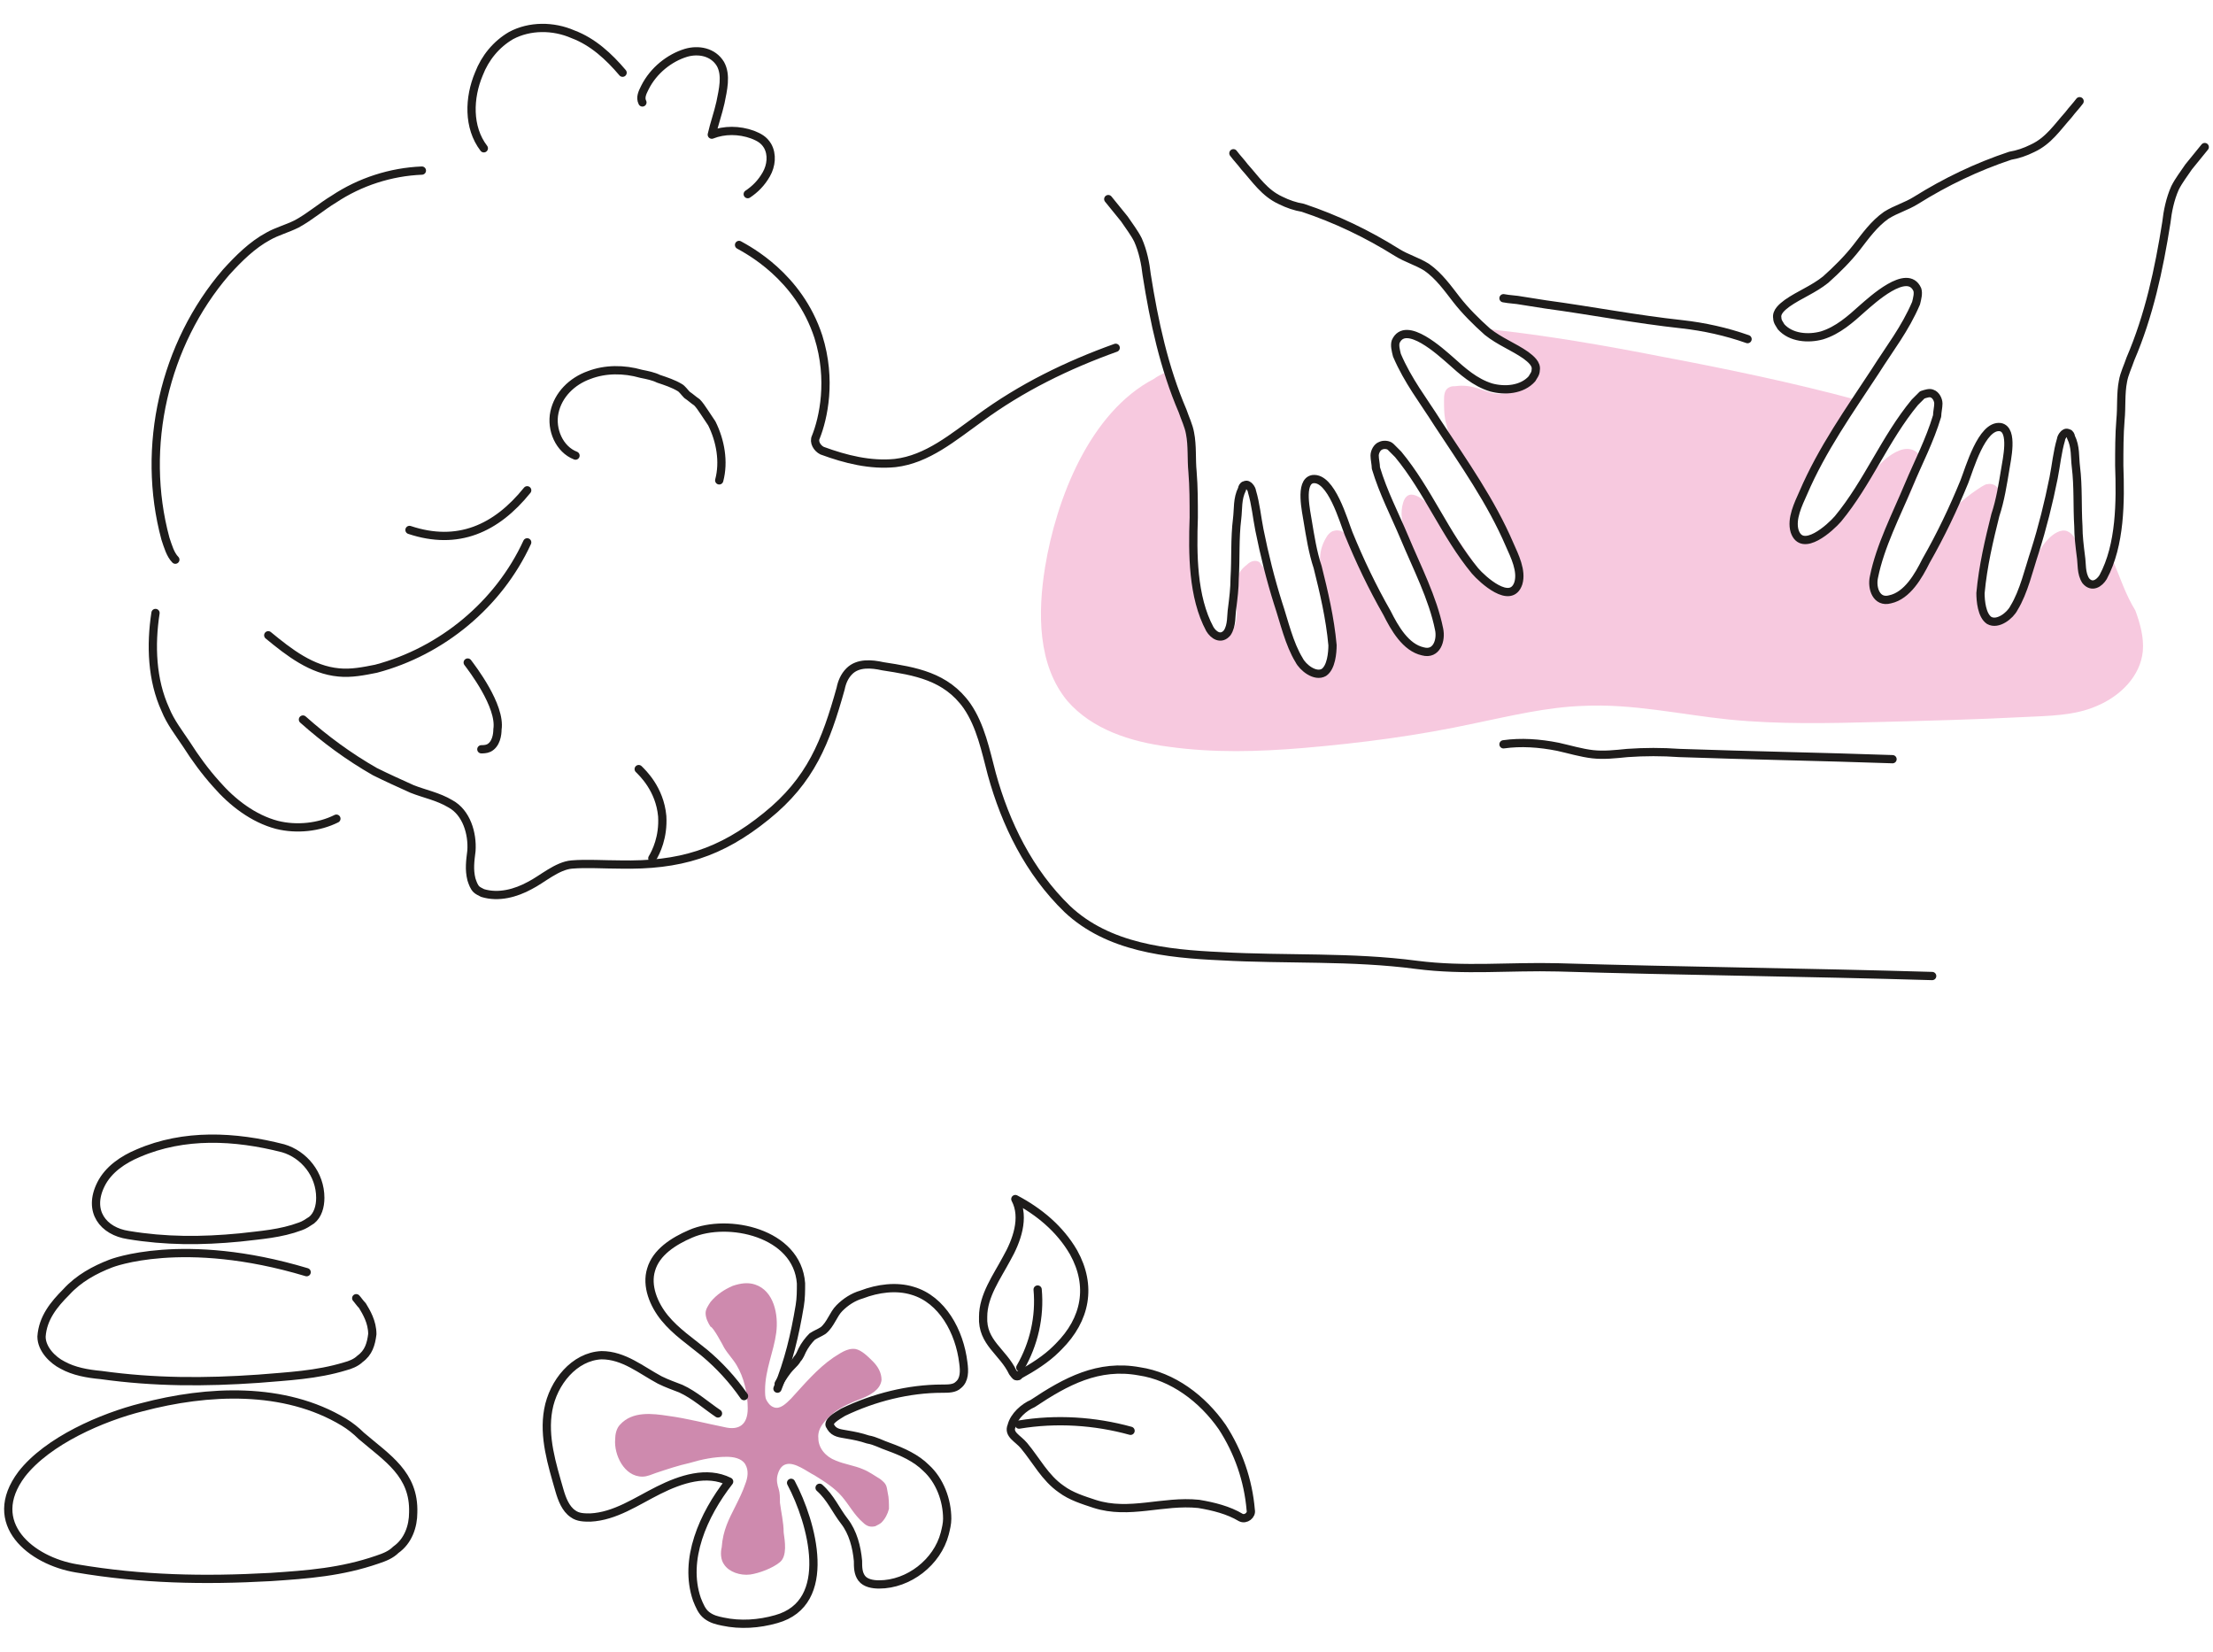
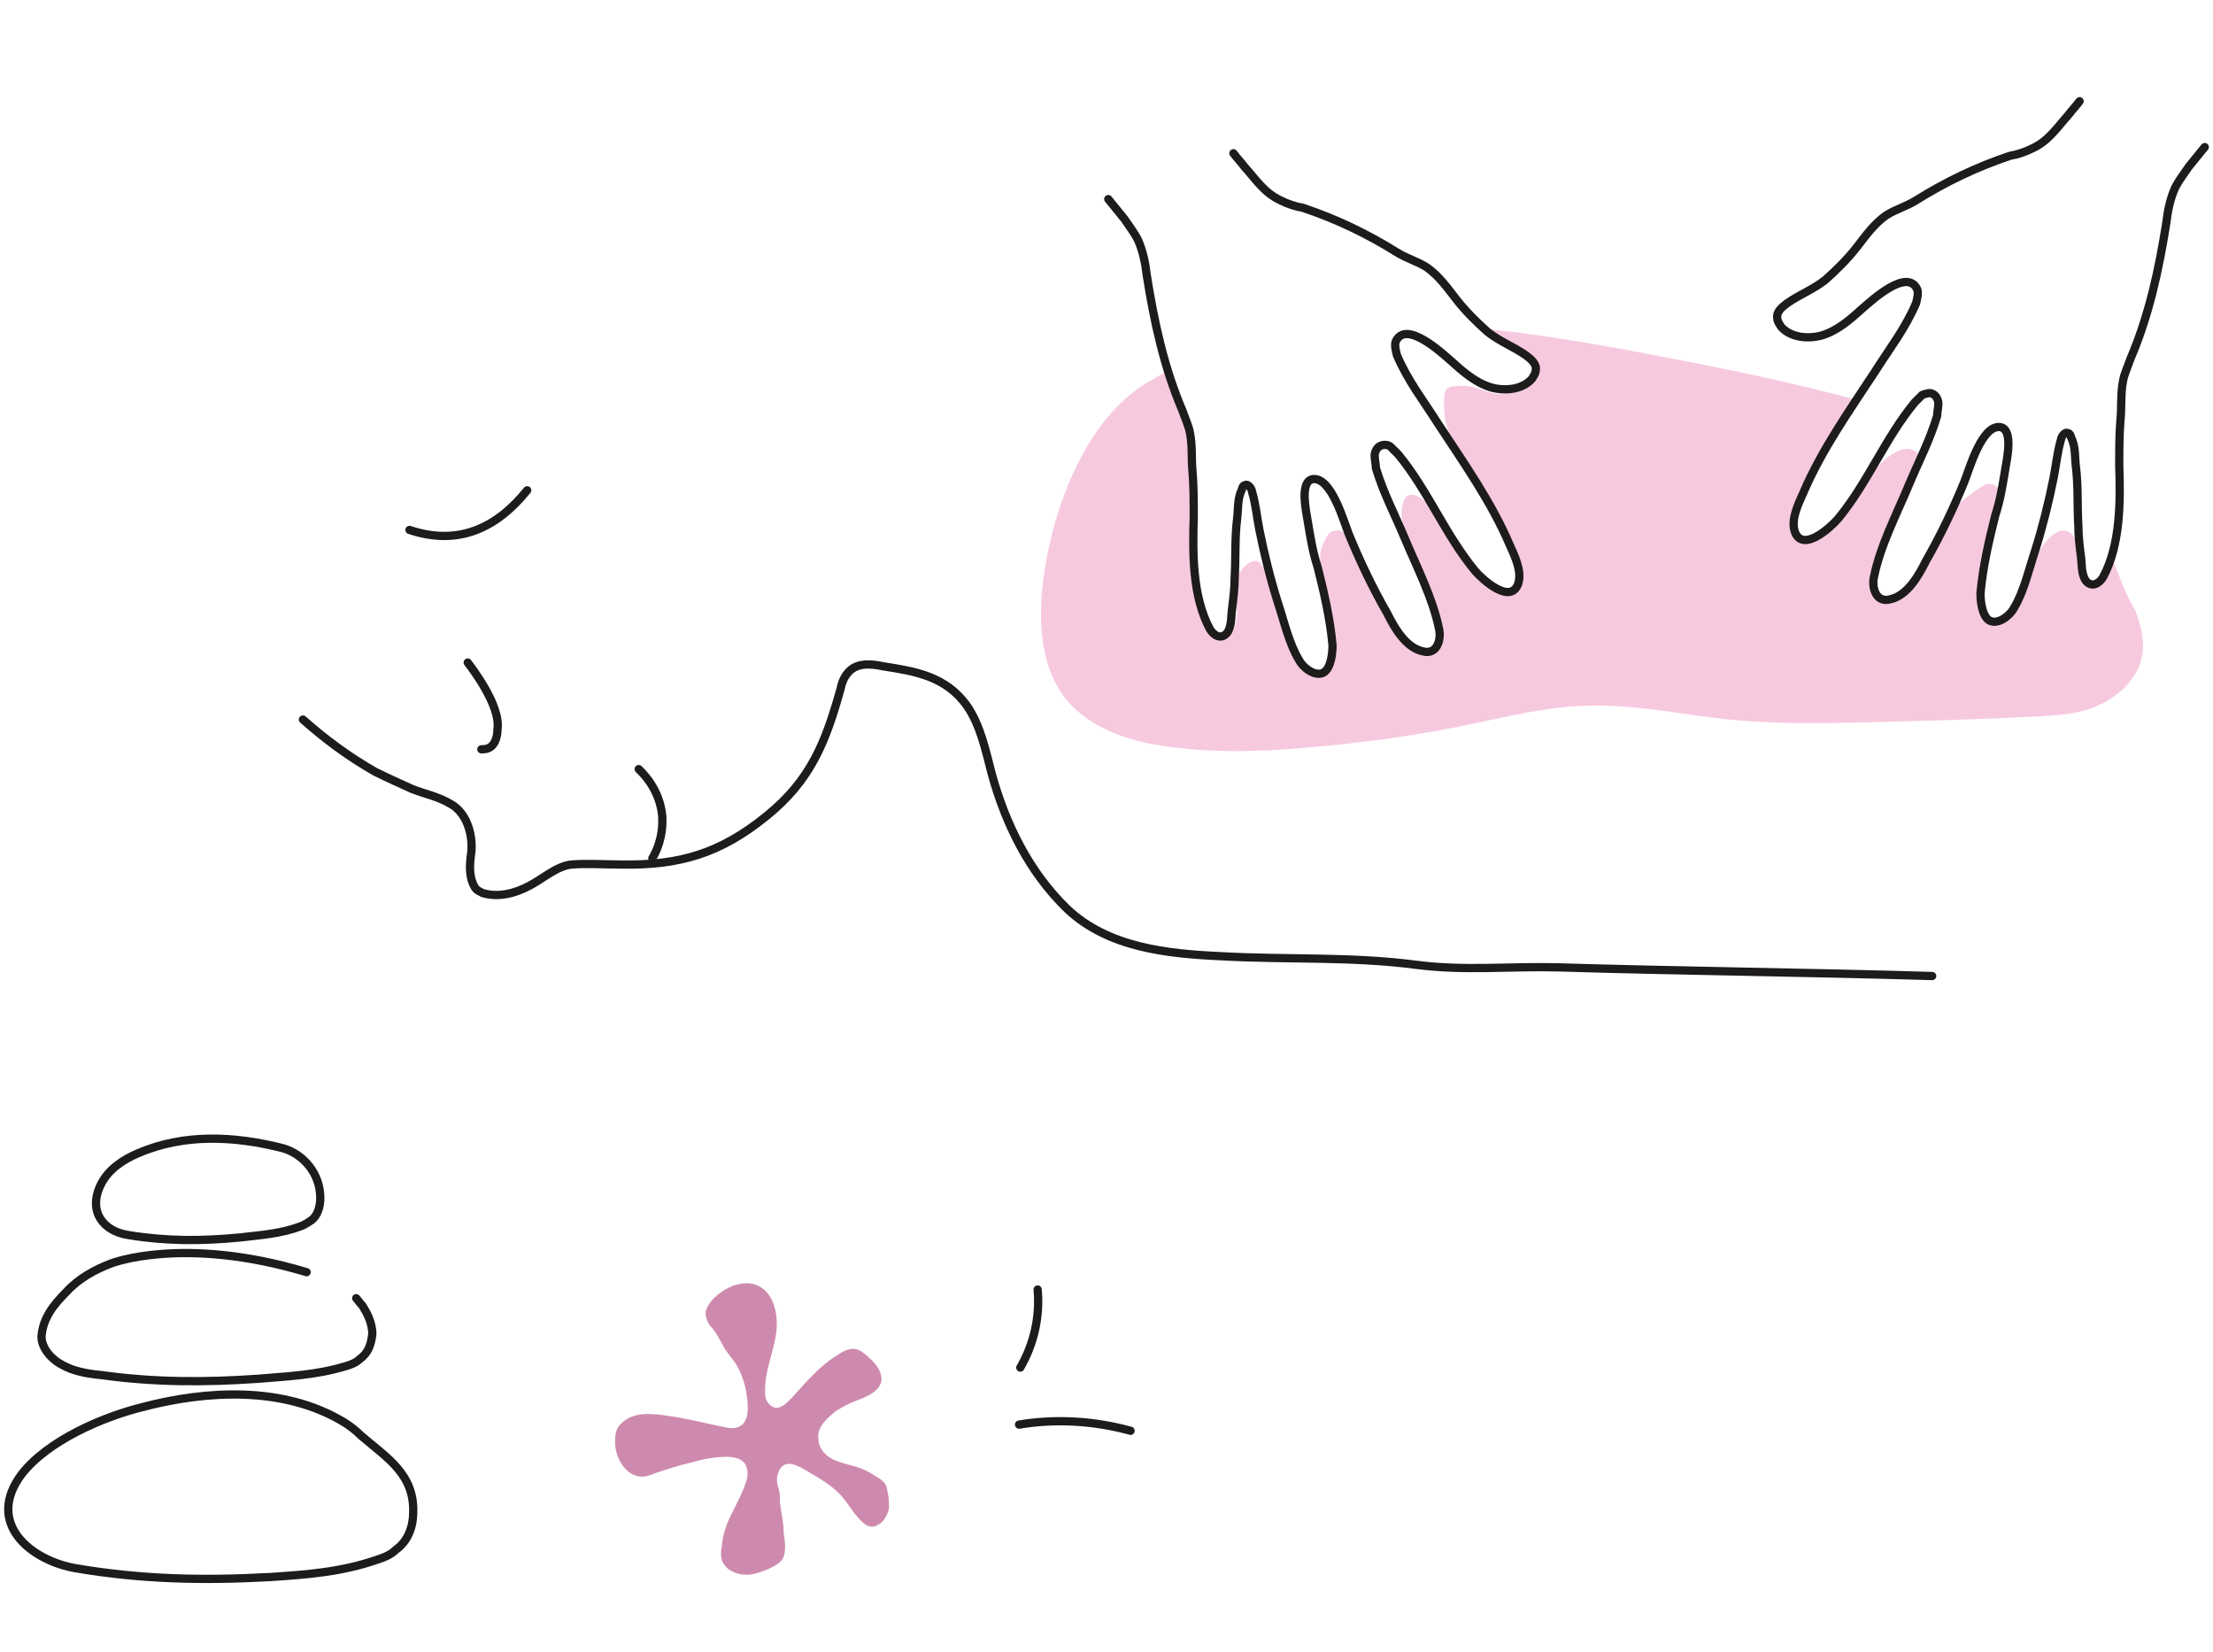
<svg xmlns="http://www.w3.org/2000/svg" width="268" height="200" viewBox="0 0 268 200" fill="none">
  <path d="M89.051 182.402C89.501 181.502 89.951 180.601 90.251 179.701C90.552 178.951 90.702 178.051 90.251 177.3C89.801 176.55 88.751 176.4 88.001 176.4C86.501 176.4 85 176.7 83.5 177.15C82.149 177.45 80.799 177.901 79.448 178.351C78.998 178.501 78.398 178.801 77.798 178.801C75.547 178.801 74.347 176.1 74.497 174.3C74.497 173.699 74.647 172.949 75.097 172.499C76.598 170.849 78.998 171.149 80.949 171.449C83.2 171.749 85.45 172.349 87.701 172.799C89.501 173.249 90.552 172.499 90.552 170.549C90.552 168.748 90.102 166.798 89.201 165.297C88.751 164.547 88.151 163.947 87.701 163.197C87.551 162.896 86.35 160.646 86.05 160.646C85.75 160.196 85.45 159.596 85.45 158.995C85.45 158.545 85.75 158.095 86.05 157.645C86.8 156.745 87.701 156.145 88.751 155.694C89.651 155.394 90.552 155.244 91.452 155.544C93.702 156.295 94.303 159.145 94.002 161.396C93.702 163.647 92.652 165.897 92.652 168.298C92.652 168.748 92.652 169.198 92.802 169.498C92.952 169.798 93.252 170.248 93.702 170.399C94.453 170.699 95.203 169.948 95.803 169.348C97.454 167.548 98.954 165.747 100.904 164.397C101.655 163.947 102.555 163.197 103.605 163.347C104.355 163.497 105.106 164.247 105.706 164.847C106.306 165.447 106.756 166.197 106.756 167.098C106.606 168.298 105.406 168.898 104.355 169.348C103.155 169.798 102.105 170.248 101.054 170.999C100.154 171.749 98.954 172.799 99.104 174.15C99.104 175.35 100.004 176.4 101.204 176.85C102.255 177.3 103.455 177.45 104.505 177.901C105.256 178.201 105.856 178.651 106.606 179.101C107.356 179.701 107.356 179.851 107.506 180.751C107.656 181.352 107.656 182.102 107.656 182.702C107.506 183.302 107.206 183.902 106.756 184.352C106.606 184.502 106.306 184.652 106.006 184.802C105.406 184.952 104.956 184.802 104.505 184.352C103.455 183.452 102.855 182.252 101.955 181.201C101.054 180.151 99.854 179.401 98.654 178.651C97.754 178.201 96.253 177 95.203 177.3C94.603 177.45 94.303 178.051 94.153 178.651C94.002 179.251 94.153 179.851 94.303 180.301C94.453 180.751 94.453 181.352 94.453 181.952C94.603 183.152 94.903 184.352 94.903 185.553C95.053 186.603 95.353 188.403 94.453 189.154C93.552 189.904 91.902 190.504 90.852 190.654C89.651 190.804 88.301 190.354 87.701 189.454C87.251 188.854 87.251 187.953 87.401 187.353C87.551 185.253 88.301 183.902 89.051 182.402Z" fill="#CE8AAE" />
-   <path d="M255.897 67.92C255.597 68.67 255.447 69.27 254.997 69.871C254.547 70.771 253.646 71.221 252.896 70.321C252.146 69.27 251.996 67.62 251.696 66.42C251.546 65.519 251.096 64.619 250.345 64.319C249.595 64.019 248.695 64.619 248.095 65.219C245.844 67.47 245.844 70.921 244.344 73.622C243.744 74.522 242.393 75.722 241.343 75.122C240.443 74.522 240.293 72.721 240.293 71.821C240.443 68.67 241.193 65.519 242.093 62.368C242.243 61.468 242.543 60.568 242.243 59.668C242.093 59.068 241.493 58.467 240.743 58.617C240.443 58.617 240.293 58.767 239.993 58.917C238.342 59.968 236.392 61.468 235.491 63.269C234.891 64.769 234.291 66.42 233.541 67.92C232.491 69.721 231.29 72.121 229.19 72.571C227.389 72.871 226.939 71.071 227.239 69.871C228.139 65.069 231.14 61.168 232.491 56.667C232.641 56.367 232.641 56.067 232.641 55.617C232.49 55.017 232.04 54.566 231.44 54.416C230.84 54.266 230.24 54.416 229.64 54.716C228.139 55.467 227.089 56.817 226.039 58.167C224.988 59.668 223.938 61.168 222.738 62.669C221.838 63.869 218.387 66.87 217.486 64.169C217.036 62.669 217.937 60.868 218.537 59.518C220.187 55.617 222.438 52.016 224.838 48.415C217.036 46.314 209.084 44.664 201.132 43.163C194.23 41.813 187.328 40.612 180.276 39.862L180.426 40.012C181.927 41.213 183.577 41.813 185.077 42.863C185.678 43.313 186.428 43.913 186.278 44.664C186.128 47.064 182.227 48.115 180.426 47.514C179.976 47.364 179.526 47.214 179.076 47.064C178.176 46.764 177.275 46.614 176.225 46.764C175.925 46.764 175.775 46.764 175.475 46.914C174.875 47.214 174.875 47.965 174.875 48.565C174.875 49.465 174.875 50.515 175.175 51.416C175.625 53.816 177.725 55.917 179.076 58.017C180.576 60.568 182.077 63.119 183.277 65.819C183.877 67.17 184.777 68.97 184.327 70.471C183.427 73.171 179.976 70.021 179.076 68.97C178.326 68.07 171.274 56.517 169.923 60.868C169.173 63.269 170.824 66.12 171.874 68.22C173.074 70.771 174.124 73.322 174.725 76.172C175.025 77.523 174.425 79.323 172.774 78.873C170.674 78.423 169.323 76.022 168.423 74.222C166.772 71.371 165.572 68.07 163.622 65.369C163.322 65.069 163.021 64.619 162.721 64.469C162.271 64.169 161.821 64.169 161.371 64.319C161.071 64.469 160.771 64.769 160.621 65.069C159.42 67.02 159.871 68.82 160.471 70.921C161.071 73.171 161.521 75.722 161.671 78.123C161.671 79.023 161.521 80.823 160.621 81.424C159.57 82.024 158.07 80.823 157.62 79.923C156.57 78.123 155.969 76.022 155.369 73.922C154.769 72.121 153.719 70.321 152.969 68.67C152.819 68.52 152.669 68.22 152.519 68.07C152.068 67.77 151.468 67.92 151.018 68.37C148.017 70.621 151.018 74.072 149.068 76.622C148.317 77.523 147.417 76.922 146.967 76.172C144.866 72.271 144.866 67.02 145.016 62.669C145.016 60.868 145.016 58.917 144.866 57.117C144.716 55.617 144.866 53.966 144.566 52.466C144.416 51.566 143.966 50.665 143.666 49.765C142.916 48.115 142.466 46.464 141.866 44.814C141.115 45.114 140.365 45.414 139.765 45.864C131.963 49.915 127.912 60.418 126.561 68.67C125.661 74.222 125.661 80.523 129.262 84.875C132.263 88.326 136.914 89.826 141.566 90.426C146.967 91.176 152.369 91.026 157.77 90.576C164.822 89.976 171.724 89.076 178.626 87.575C182.977 86.675 187.328 85.625 191.679 85.475C197.681 85.175 203.533 86.525 209.384 87.125C215.386 87.725 221.537 87.575 227.539 87.425C233.391 87.275 239.242 87.125 245.094 86.825C248.095 86.675 251.246 86.675 253.946 85.475C256.797 84.275 259.198 81.874 259.498 78.873C259.648 77.223 259.198 75.572 258.598 73.922C257.397 71.971 256.797 70.021 255.897 67.92Z" fill="#F7C9DF" />
-   <path d="M63.844 65.67C60.393 73.172 53.491 78.874 45.539 80.974 44.039 81.274 42.538 81.574 41.038 81.424 37.737 81.124 35.036 79.024 32.486 76.923M18.832 74.223C18.232 78.124 18.382 82.325 20.032 85.926 20.632 87.426 21.683 88.777 22.583 90.127 23.633 91.778 24.833 93.428 26.184 94.928 28.134 97.179 30.685 99.129 33.536 99.88 35.937 100.48 38.637 100.18 40.738 99.129M21.233 67.77C20.632 67.17 20.332 66.12 20.032 65.219 17.031 54.116 19.882 41.663 27.384 32.961 28.885 31.31 30.535 29.66 32.486 28.609 33.536 28.009 34.736 27.709 35.937 27.109 37.587 26.209 38.937 25.008 40.438 24.108 43.589 22.008 47.34 20.807 51.091 20.657M58.593 17.957C56.642 15.407 56.792 11.806 57.993 8.955 58.743 7.004 60.093 5.354 61.894 4.304 64.144 3.103 66.995 3.103 69.396 4.154 71.796 5.054 73.747 6.854 75.397 8.805M77.798 12.405C77.498 11.805 77.798 11.205 78.098 10.605 79.148 8.504 81.099 7.004 83.05 6.404 84.55 5.954 86.35 6.254 87.251 7.754 88.001 9.104 87.551 10.905 87.251 12.405 86.951 13.756 86.501 14.956 86.2 16.306 87.701 15.706 89.501 15.706 91.152 16.306 91.902 16.607 92.502 16.907 92.952 17.657 93.552 18.707 93.402 20.058 92.802 21.108 92.202 22.158 91.452 22.908 90.552 23.508M182.077 36.111C182.827 36.261 183.577 36.261 184.327 36.411 185.228 36.561 186.278 36.712 187.178 36.861 192.73 37.612 198.131 38.662 203.683 39.262 206.383 39.562 209.084 40.162 211.635 41.063M89.501 29.66C90.552 30.26 96.703 33.411 99.104 40.763 100.754 46.015 99.704 50.666 98.804 52.916 98.504 53.517 98.954 54.267 99.554 54.567 102.405 55.617 105.406 56.367 108.406 56.067 112.307 55.617 115.458 52.916 118.609 50.666 123.711 46.915 129.262 44.214 135.114 42.114M69.696 55.167C67.745 54.416 66.695 52.016 67.145 49.915 67.595 47.815 69.246 46.164 71.346 45.414 73.297 44.664 75.547 44.664 77.648 45.264 78.398 45.414 79.148 45.564 79.748 45.864 80.649 46.164 81.549 46.464 82.299 46.914 82.599 47.065 82.899 47.515 83.199 47.815 83.649 48.115 83.95 48.415 84.4 48.715 84.7 49.015 85 49.465 85.3 49.915 85.6 50.365 85.9 50.816 86.2 51.266 87.25 53.366 87.701 55.917 87.1 58.167M182.077 90.127C184.177 89.827 186.428 89.977 188.678 90.427 190.029 90.727 191.529 91.177 192.88 91.327 194.23 91.477 195.58 91.327 197.081 91.177 199.181 91.027 201.282 91.027 203.383 91.177 211.935 91.477 220.637 91.627 229.19 91.927M90.101 169.048C88.751 167.098 87.1 165.297 85.3 163.797 83.65 162.447 81.849 161.246 80.499 159.596 79.148 157.945 78.248 155.695 78.848 153.744 79.448 151.644 81.549 150.293 83.65 149.393 88.151 147.443 96.553 149.243 97.003 155.395 97.003 156.295 97.003 157.195 96.853 158.095 96.253 161.696 95.503 164.847 94.152 168.148" stroke="#1E1C1B" stroke-miterlimit="10" stroke-linecap="round" stroke-linejoin="round" />
-   <path d="M99.254 180.151C100.604 181.352 101.204 182.852 102.255 184.203 103.305 185.553 103.755 187.353 103.905 189.004 103.905 189.754 103.905 190.504 104.355 191.104 104.805 191.705 105.706 191.855 106.456 191.855 110.057 191.855 113.508 189.154 114.408 185.703 114.558 185.103 114.708 184.503 114.708 183.902 114.708 181.652 113.808 179.251 112.157 177.751 110.957 176.55 109.307 175.8 107.656 175.2 106.756 174.9 106.006 174.45 105.105 174.3 104.205 174 103.455 173.85 102.555 173.7 101.805 173.55 101.054 173.55 100.604 172.799 100.604 172.649 100.454 172.649 100.454 172.499 100.454 171.899 101.655 171.299 102.105 170.999 105.856 169.198 110.057 168.148 114.108 168.148 114.858 168.148 115.608 168.148 116.058 167.698 116.809 167.098 116.809 166.048 116.659 164.997 116.209 161.246 114.108 157.345 110.507 156.295 108.556 155.695 106.306 155.995 104.355 156.745 103.305 157.045 102.405 157.645 101.655 158.395 100.904 159.146 100.604 160.346 99.704 161.096 99.254 161.396 98.804 161.546 98.354 161.846 97.903 162.297 97.453 162.897 97.153 163.497 97.003 163.797 96.853 164.247 96.553 164.547 96.403 164.847 96.103 165.147 95.803 165.447 95.203 166.048 94.753 166.798 94.302 167.548M95.803 179.551C98.353 184.352 101.054 194.105 94.002 196.055 91.902 196.656 89.651 196.806 87.55 196.356 86.8 196.205 86.2 196.055 85.6 195.605 85 195.155 84.7 194.405 84.4 193.655 82.749 188.853 85.15 183.452 88.301 179.401 85.6 178.051 82.449 179.101 79.748 180.451 77.047 181.802 74.497 183.602 71.496 183.752 70.746 183.752 69.996 183.752 69.395 183.302 68.495 182.702 68.045 181.501 67.745 180.451 66.845 177.3 65.794 173.999 66.394 170.698 66.995 167.398 69.545 164.247 72.846 164.097 75.547 164.097 77.648 165.897 79.898 167.098 80.799 167.548 81.699 167.848 82.449 168.148 84.099 168.898 85.6 170.248 86.95 171.149M137.965 166.047C142.016 166.648 145.617 169.348 148.017 172.799 149.968 175.8 151.168 179.251 151.468 182.852 151.618 183.452 150.868 184.052 150.268 183.752 148.768 182.852 146.967 182.402 145.167 182.102 140.815 181.652 136.764 183.452 132.563 182.102 131.213 181.652 129.712 181.202 128.512 180.301 126.561 178.951 125.511 176.85 124.011 175.05 123.261 174.15 122.06 173.7 122.51 172.649 122.81 171.449 124.011 170.399 125.061 169.949 129.112 167.248 133.013 165.147 137.965 166.047ZM127.912 163.346C128.062 163.196 128.212 163.046 128.212 163.046 131.513 159.745 132.263 155.694 130.012 151.643 128.362 148.792 125.811 146.692 122.96 145.191 124.161 147.442 123.11 150.293 121.91 152.393 120.71 154.644 119.059 156.895 119.059 159.445 118.909 162.596 121.46 163.646 122.66 166.197 122.81 166.347 122.96 166.647 123.11 166.647 123.26 166.647 123.411 166.647 123.411 166.497 125.061 165.597 126.711 164.547 127.912 163.346Z" stroke="#1E1C1B" stroke-miterlimit="10" stroke-linecap="round" stroke-linejoin="round" />
+   <path d="M255.897 67.92C255.597 68.67 255.447 69.27 254.997 69.871C254.547 70.771 253.646 71.221 252.896 70.321C252.146 69.27 251.996 67.62 251.696 66.42C251.546 65.519 251.096 64.619 250.345 64.319C249.595 64.019 248.695 64.619 248.095 65.219C245.844 67.47 245.844 70.921 244.344 73.622C243.744 74.522 242.393 75.722 241.343 75.122C240.443 74.522 240.293 72.721 240.293 71.821C240.443 68.67 241.193 65.519 242.093 62.368C242.243 61.468 242.543 60.568 242.243 59.668C242.093 59.068 241.493 58.467 240.743 58.617C240.443 58.617 240.293 58.767 239.993 58.917C238.342 59.968 236.392 61.468 235.491 63.269C234.891 64.769 234.291 66.42 233.541 67.92C232.491 69.721 231.29 72.121 229.19 72.571C227.389 72.871 226.939 71.071 227.239 69.871C228.139 65.069 231.14 61.168 232.491 56.667C232.641 56.367 232.641 56.067 232.641 55.617C232.49 55.017 232.04 54.566 231.44 54.416C230.84 54.266 230.24 54.416 229.64 54.716C228.139 55.467 227.089 56.817 226.039 58.167C221.838 63.869 218.387 66.87 217.486 64.169C217.036 62.669 217.937 60.868 218.537 59.518C220.187 55.617 222.438 52.016 224.838 48.415C217.036 46.314 209.084 44.664 201.132 43.163C194.23 41.813 187.328 40.612 180.276 39.862L180.426 40.012C181.927 41.213 183.577 41.813 185.077 42.863C185.678 43.313 186.428 43.913 186.278 44.664C186.128 47.064 182.227 48.115 180.426 47.514C179.976 47.364 179.526 47.214 179.076 47.064C178.176 46.764 177.275 46.614 176.225 46.764C175.925 46.764 175.775 46.764 175.475 46.914C174.875 47.214 174.875 47.965 174.875 48.565C174.875 49.465 174.875 50.515 175.175 51.416C175.625 53.816 177.725 55.917 179.076 58.017C180.576 60.568 182.077 63.119 183.277 65.819C183.877 67.17 184.777 68.97 184.327 70.471C183.427 73.171 179.976 70.021 179.076 68.97C178.326 68.07 171.274 56.517 169.923 60.868C169.173 63.269 170.824 66.12 171.874 68.22C173.074 70.771 174.124 73.322 174.725 76.172C175.025 77.523 174.425 79.323 172.774 78.873C170.674 78.423 169.323 76.022 168.423 74.222C166.772 71.371 165.572 68.07 163.622 65.369C163.322 65.069 163.021 64.619 162.721 64.469C162.271 64.169 161.821 64.169 161.371 64.319C161.071 64.469 160.771 64.769 160.621 65.069C159.42 67.02 159.871 68.82 160.471 70.921C161.071 73.171 161.521 75.722 161.671 78.123C161.671 79.023 161.521 80.823 160.621 81.424C159.57 82.024 158.07 80.823 157.62 79.923C156.57 78.123 155.969 76.022 155.369 73.922C154.769 72.121 153.719 70.321 152.969 68.67C152.819 68.52 152.669 68.22 152.519 68.07C152.068 67.77 151.468 67.92 151.018 68.37C148.017 70.621 151.018 74.072 149.068 76.622C148.317 77.523 147.417 76.922 146.967 76.172C144.866 72.271 144.866 67.02 145.016 62.669C145.016 60.868 145.016 58.917 144.866 57.117C144.716 55.617 144.866 53.966 144.566 52.466C144.416 51.566 143.966 50.665 143.666 49.765C142.916 48.115 142.466 46.464 141.866 44.814C141.115 45.114 140.365 45.414 139.765 45.864C131.963 49.915 127.912 60.418 126.561 68.67C125.661 74.222 125.661 80.523 129.262 84.875C132.263 88.326 136.914 89.826 141.566 90.426C146.967 91.176 152.369 91.026 157.77 90.576C164.822 89.976 171.724 89.076 178.626 87.575C182.977 86.675 187.328 85.625 191.679 85.475C197.681 85.175 203.533 86.525 209.384 87.125C215.386 87.725 221.537 87.575 227.539 87.425C233.391 87.275 239.242 87.125 245.094 86.825C248.095 86.675 251.246 86.675 253.946 85.475C256.797 84.275 259.198 81.874 259.498 78.873C259.648 77.223 259.198 75.572 258.598 73.922C257.397 71.971 256.797 70.021 255.897 67.92Z" fill="#F7C9DF" />
  <path d="M123.561 165.597C125.211 162.746 125.961 159.445 125.661 156.145M136.914 173.25C132.563 172.05 127.912 171.75 123.41 172.5M149.368 18.557C149.818 19.157 150.268 19.607 150.718 20.207 152.069 21.707 153.119 23.358 155.069 24.258 155.97 24.708 156.87 25.008 157.77 25.159 161.821 26.509 165.572 28.309 169.173 30.56 170.374 31.31 171.574 31.61 172.774 32.36 174.275 33.411 175.325 34.911 176.375 36.261 177.425 37.612 178.776 38.962 180.126 40.163 181.627 41.363 183.277 41.963 184.778 43.013 185.378 43.464 186.128 44.064 185.978 44.814 185.978 45.264 185.678 45.564 185.528 45.864 184.327 47.215 182.227 47.364 180.576 46.914 178.626 46.314 177.125 44.964 175.625 43.614 174.575 42.713 170.224 38.662 169.023 41.363 168.873 41.813 169.023 42.413 169.173 43.013 170.524 46.164 172.324 48.415 174.125 51.266 177.275 56.067 180.576 60.718 182.827 65.97 183.427 67.32 184.327 69.121 183.877 70.621 182.977 73.322 179.526 70.171 178.626 69.121 175.025 64.769 172.924 59.368 169.323 55.017 169.023 54.717 168.723 54.416 168.423 54.116 168.123 53.816 167.523 53.816 167.223 53.966 166.773 54.116 166.472 54.717 166.472 55.167 166.472 55.617 166.623 56.217 166.623 56.667 167.523 59.668 168.873 62.219 170.073 65.069 171.574 68.67 173.524 72.421 174.275 76.172 174.575 77.523 173.975 79.323 172.324 78.873 170.224 78.423 168.873 76.022 167.973 74.222 166.172 71.071 164.672 67.92 163.322 64.619 162.721 63.119 161.221 57.717 158.97 58.017 157.32 58.318 158.22 62.069 158.37 63.119 158.67 64.919 158.97 66.87 159.571 68.67 160.321 71.671 161.071 74.822 161.371 78.123 161.371 79.023 161.221 80.824 160.321 81.424 159.271 82.024 157.77 80.824 157.32 79.924 156.12 77.973 155.519 75.272 154.769 73.022 153.869 70.171 153.119 67.17 152.519 64.169 152.219 62.669 152.069 61.018 151.618 59.518 151.618 59.368 151.468 59.068 151.318 58.918 151.168 58.768 151.018 58.618 150.718 58.768 150.568 58.768 150.418 59.068 150.418 59.218 149.818 60.418 149.968 61.618 149.818 62.819 149.518 65.219 149.668 67.62 149.518 70.021 149.518 71.221 149.368 72.421 149.218 73.622 149.068 74.522 149.218 75.722 148.618 76.623 147.867 77.523 146.967 76.923 146.517 76.172 144.416 72.271 144.416 67.02 144.566 62.669 144.566 60.868 144.566 58.918 144.416 57.117 144.266 55.617 144.416 53.966 144.116 52.466 143.966 51.566 143.516 50.666 143.216 49.765 140.965 44.514 139.765 38.962 138.865 33.261 138.715 31.91 138.415 30.41 137.815 29.059 137.364 28.159 136.764 27.409 136.164 26.509 135.564 25.759 134.814 24.858 134.214 24.108M251.846 12.256C251.396 12.856 250.946 13.306 250.495 13.906 249.145 15.407 248.095 17.057 246.144 17.957 245.244 18.407 244.344 18.708 243.443 18.858 239.392 20.208 235.641 22.009 232.04 24.259 230.84 25.009 229.64 25.309 228.439 26.06 226.939 27.11 225.889 28.61 224.838 29.961 223.788 31.311 222.438 32.661 221.087 33.862 219.587 35.062 217.936 35.662 216.436 36.713 215.836 37.163 215.086 37.763 215.236 38.513 215.236 38.963 215.536 39.263 215.686 39.563 216.886 40.914 218.987 41.064 220.637 40.614 222.588 40.014 224.088 38.663 225.589 37.313 226.639 36.413 230.99 32.361 232.19 35.062 232.34 35.512 232.19 36.112 232.04 36.713 230.69 39.863 228.889 42.114 227.089 44.965 223.938 49.766 220.637 54.417 218.387 59.669 217.786 61.019 216.886 62.82 217.336 64.32 218.237 67.021 221.687 63.87 222.588 62.82 226.189 58.468 228.289 53.067 231.89 48.716 232.19 48.416 232.49 48.116 232.791 47.816 233.241 47.666 233.691 47.516 233.991 47.666 234.441 47.816 234.741 48.416 234.741 48.866 234.741 49.316 234.591 49.916 234.591 50.366 233.691 53.367 232.34 55.918 231.14 58.769 229.64 62.37 227.689 66.121 226.939 69.872 226.639 71.222 227.239 73.022 228.889 72.572 230.99 72.122 232.34 69.722 233.241 67.921 235.041 64.77 236.542 61.619 237.892 58.319 238.492 56.818 239.993 51.417 242.243 51.717 243.894 52.017 242.993 55.768 242.843 56.818 242.543 58.619 242.243 60.569 241.643 62.37 240.893 65.37 240.143 68.521 239.842 71.822 239.842 72.722 239.993 74.523 240.893 75.123 241.943 75.723 243.443 74.523 243.894 73.623 245.094 71.672 245.694 68.971 246.444 66.721 247.345 63.87 248.095 60.869 248.695 57.868 248.995 56.368 249.145 54.718 249.595 53.217 249.595 53.067 249.745 52.767 249.895 52.617 250.045 52.467 250.195 52.317 250.495 52.467 250.645 52.467 250.795 52.767 250.795 52.917 251.396 54.117 251.246 55.318 251.396 56.518 251.696 58.919 251.546 61.319 251.696 63.72 251.696 64.92 251.846 66.121 251.996 67.321 252.146 68.221 251.996 69.421 252.596 70.322 253.346 71.222 254.246 70.622 254.697 69.872 256.797 65.971 256.797 60.719 256.647 56.368 256.647 54.568 256.647 52.617 256.797 50.816 256.947 49.316 256.797 47.666 257.097 46.165 257.247 45.265 257.697 44.365 257.997 43.464 260.248 38.213 261.448 32.661 262.349 26.96 262.499 25.61 262.799 24.109 263.399 22.759 263.849 21.858 264.449 21.108 265.049 20.208 265.65 19.458 266.4 18.558 267 17.807M50.04 183.152C50.19 178.501 46.889 176.55 43.739 173.85 43.138 173.249 42.388 172.649 41.638 172.199 34.436 167.848 25.134 168.298 17.181 170.399 12.38 171.599 5.778 174.45 2.627 178.501-1.874 184.503 3.828 189.004 9.229 189.904 17.181 191.254 24.683 191.404 32.786 190.954 37.287 190.654 41.338 190.354 45.689 188.854 46.589 188.554 47.34 188.254 47.94 187.653 49.44 186.603 50.04 184.803 50.04 183.152ZM37.137 154.044C22.133 149.543 13.43 152.994 13.43 152.994 11.48 153.744 9.529 154.794 8.029 156.445 6.528 157.945 5.178 159.596 5.028 161.846 5.028 163.347 6.378 164.697 7.579 165.297 8.929 166.047 10.58 166.347 12.23 166.497 18.682 167.398 24.834 167.398 31.285 166.948 34.886 166.647 38.337 166.497 41.788 165.447 42.388 165.297 43.139 164.997 43.589 164.547 44.639 163.797 44.939 162.746 45.089 161.546 45.089 160.046 44.339 158.845 43.889 158.095 43.589 157.795 43.289 157.345 43.139 157.195M16.731 139.641C14.931 140.391 13.13 141.592 12.23 143.392 10.579 146.693 12.53 149.094 15.531 149.544 20.032 150.294 24.383 150.294 29.035 149.844 31.585 149.544 33.986 149.394 36.387 148.494 36.837 148.344 37.287 148.043 37.737 147.743 38.487 147.143 38.787 146.093 38.787 145.043 38.787 142.192 36.837 139.791 34.286 139.041 28.434 137.541 22.283 137.24 16.731 139.641ZM49.59 64.169C55.442 66.12 60.093 64.019 63.844 59.368M36.687 87.126C39.388 89.527 42.238 91.627 45.389 93.428 46.89 94.178 48.24 94.778 49.89 95.528 51.391 96.128 53.041 96.428 54.542 97.329 56.492 98.379 57.242 100.93 57.092 103.03 56.942 104.231 56.792 105.281 57.092 106.481 57.242 106.931 57.392 107.382 57.693 107.682 57.843 107.832 58.143 107.982 58.443 108.132 60.393 108.732 62.494 108.132 64.144 107.231 65.645 106.481 67.445 104.831 69.246 104.681 71.046 104.531 73.147 104.681 75.097 104.681 82.299 104.831 87.251 103.33 92.802 98.829 98.204 94.478 100.004 89.827 101.805 83.375 101.955 82.625 102.255 81.874 102.855 81.274 103.905 80.224 105.556 80.374 106.906 80.674 110.807 81.274 114.558 81.874 117.109 85.475 118.759 87.876 119.359 90.877 120.11 93.728 121.76 99.729 124.611 105.581 129.262 110.082 134.214 114.734 141.265 115.484 147.867 115.784 155.819 116.234 163.622 115.784 171.574 116.834 177.425 117.584 182.827 116.984 188.678 117.134 203.683 117.584 218.837 117.734 233.991 118.184" stroke="#1E1C1B" stroke-miterlimit="10" stroke-linecap="round" stroke-linejoin="round" />
  <path d="M58.292 90.728C58.443 90.728 58.893 90.728 59.193 90.578 60.093 90.127 60.243 88.927 60.243 88.327 60.693 85.476 57.092 80.825 56.642 80.225M78.998 103.93C79.448 103.18 80.349 101.379 80.198 98.829 79.898 95.528 77.798 93.577 77.348 93.127" stroke="#1E1C1B" stroke-miterlimit="10" stroke-linecap="round" stroke-linejoin="round" />
</svg>